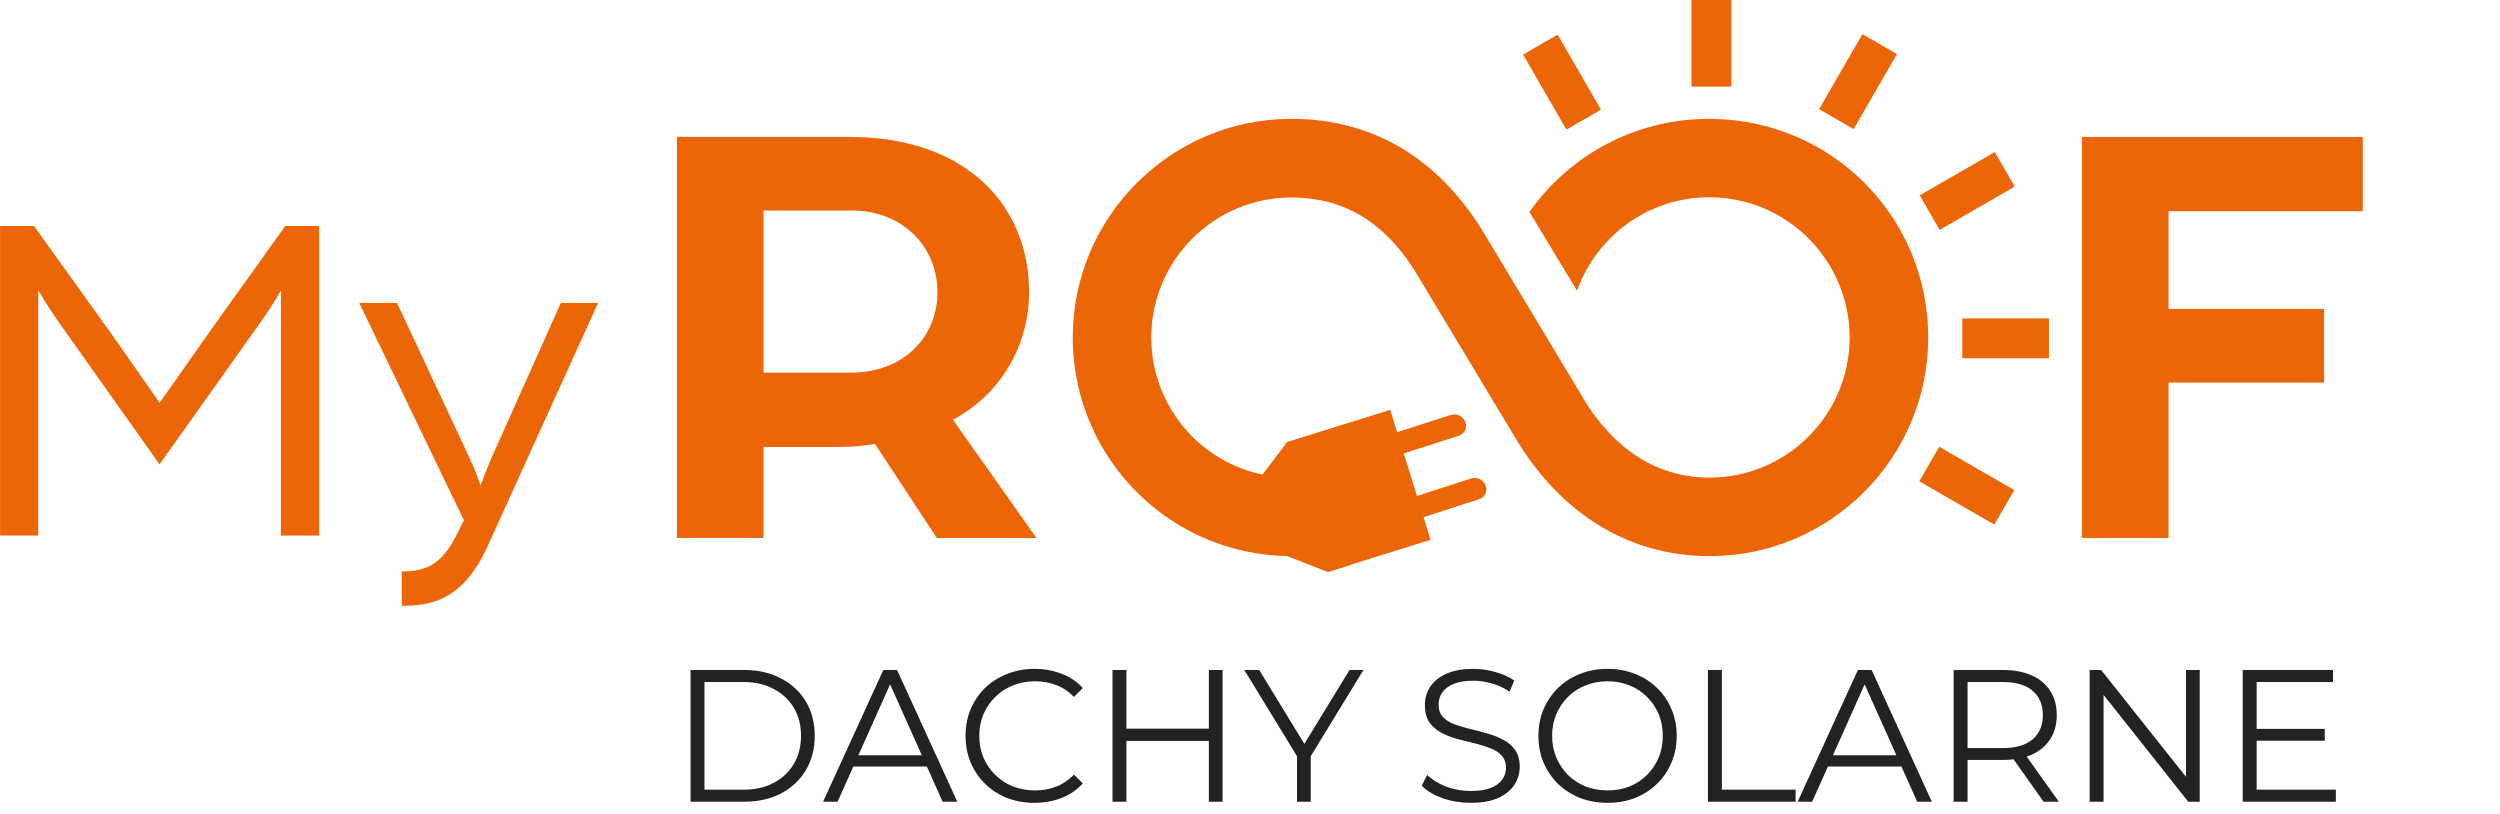
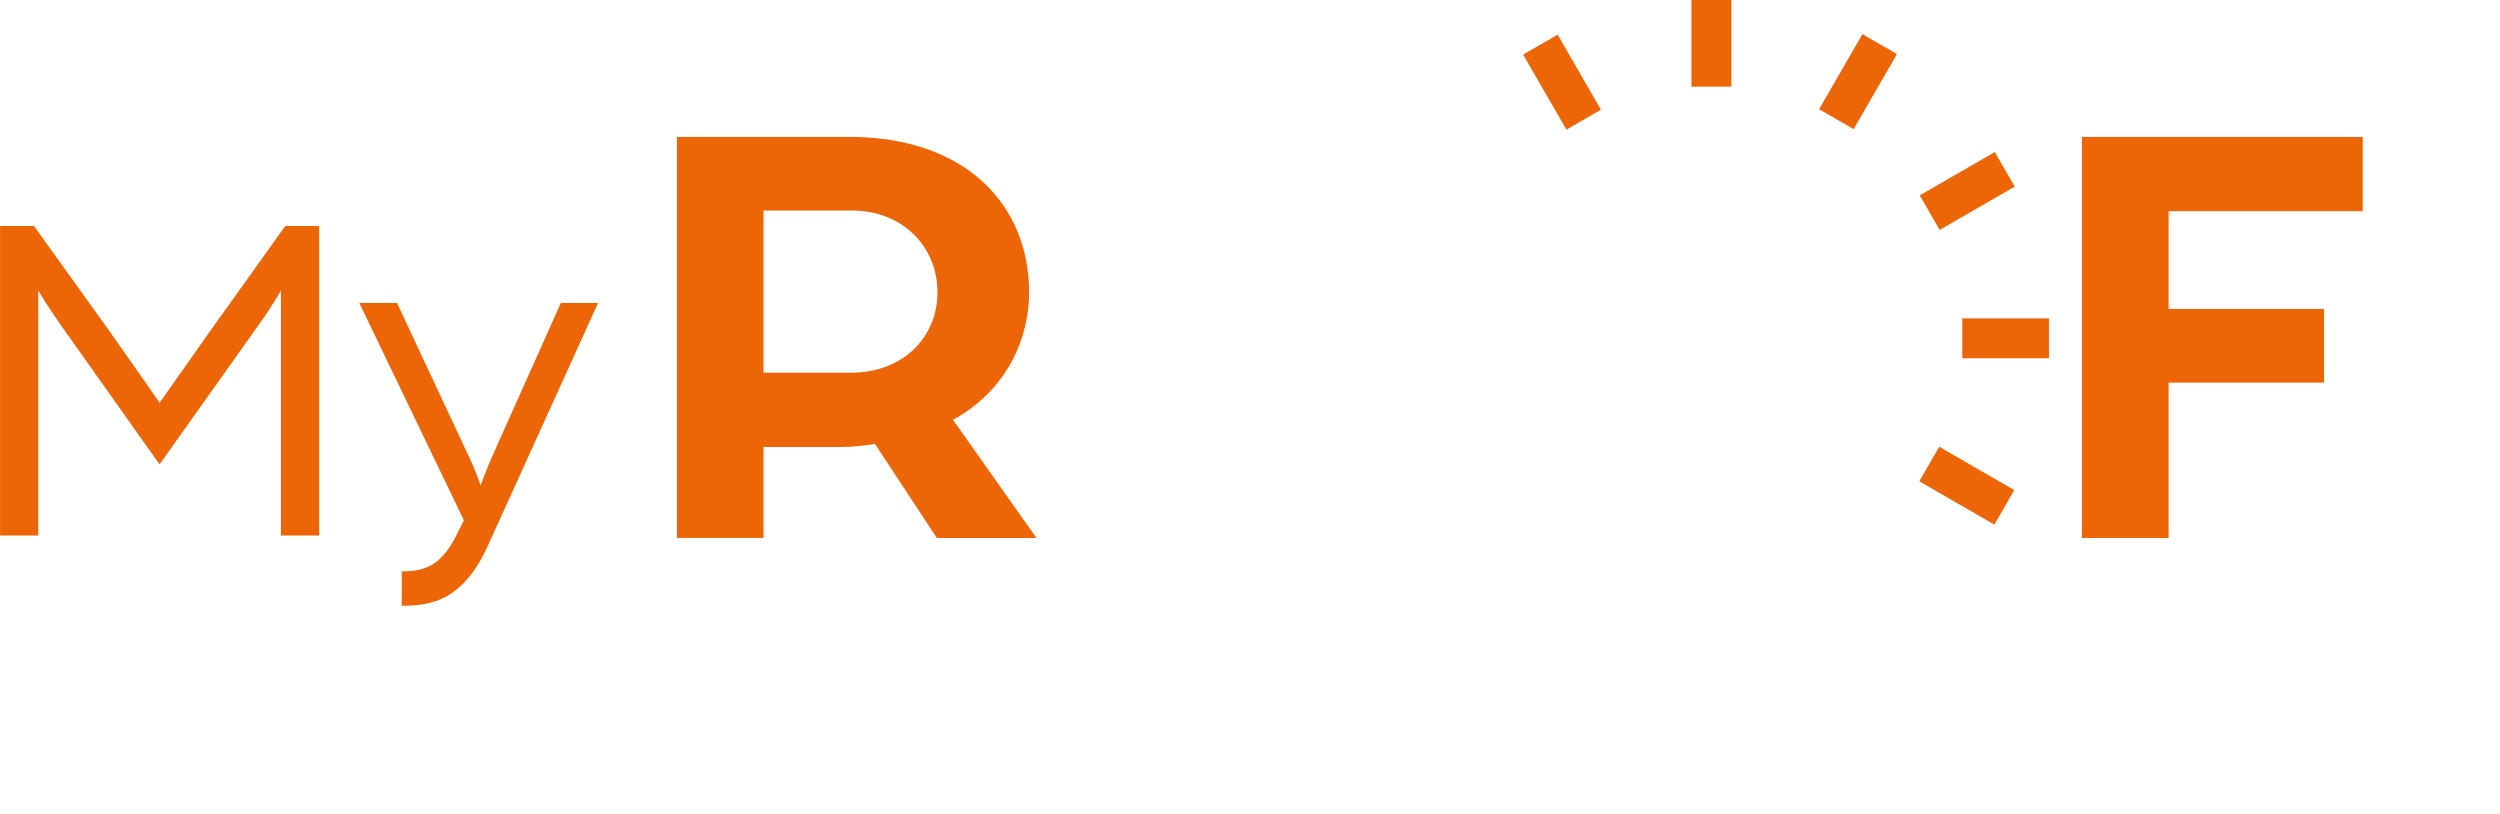
<svg xmlns="http://www.w3.org/2000/svg" width="129" height="42" viewBox="0 0 129 42" fill="none">
  <path d="M0 27.634H1.973V14.989C1.973 14.989 2.416 15.753 3.131 16.765L8.233 23.962L13.312 16.814C14.076 15.753 14.496 14.989 14.496 14.989V27.634H16.469V11.661H14.719L10.824 17.108C9.986 18.292 8.236 20.783 8.236 20.783C8.236 20.783 6.486 18.269 5.648 17.085L1.753 11.661H0.003V27.634H0ZM20.73 31.257C22.135 31.257 23.836 31.06 25.143 28.226L30.862 15.63H28.941L25.366 23.616C25.169 24.06 24.799 25.046 24.799 25.046C24.799 25.046 24.528 24.257 24.256 23.691L20.484 15.63H18.537L23.936 26.845L23.664 27.388C22.852 29.112 22.037 29.484 20.73 29.484V31.259V31.257Z" fill="#EC6608" />
  <path d="M34.928 27.759H39.399V23.064H43.392C43.999 23.064 44.542 23 45.149 22.906L48.342 27.761H53.485L49.172 21.66C51.727 20.287 53.101 17.733 53.101 15.081C53.101 10.64 49.908 7.063 43.807 7.063H34.928V27.759ZM39.399 19.231V10.863H43.966C46.554 10.863 48.373 12.716 48.373 15.078C48.373 17.44 46.554 19.229 43.932 19.229H39.397L39.399 19.231Z" fill="#EC6608" />
  <path d="M107.428 27.759H111.899V19.742H119.922V15.942H111.899V10.897H121.918V7.066H107.428V27.759Z" fill="#EC6608" />
-   <path d="M81.685 20.526C81.685 20.526 76.501 11.905 76.425 11.784C75.307 10.019 73.96 8.645 72.414 7.7C70.713 6.66 68.768 6.132 66.636 6.132C60.414 6.132 55.353 11.192 55.353 17.413C55.353 21.134 57.186 24.61 60.255 26.719C62.077 27.97 64.202 28.649 66.416 28.692L68.466 29.499L68.471 29.52L68.496 29.512L68.525 29.522L69.667 29.159V29.148L73.821 27.854L73.457 26.686L76.327 25.758C76.609 25.669 76.763 25.366 76.671 25.087C76.568 24.764 76.222 24.587 75.899 24.692L73.117 25.592L72.435 23.399L75.282 22.479C75.564 22.389 75.717 22.087 75.625 21.808C75.52 21.485 75.177 21.308 74.854 21.413L72.091 22.305L71.733 21.151L66.382 22.817L66.39 22.845L65.145 24.488C64.217 24.293 63.338 23.921 62.546 23.378C60.578 22.028 59.405 19.799 59.405 17.416C59.405 13.432 62.646 10.19 66.631 10.19C69.309 10.19 71.389 11.423 72.993 13.954C73.101 14.126 78.188 22.589 78.188 22.589L78.193 22.599C80.537 26.532 84.097 28.697 88.212 28.697C94.434 28.697 99.495 23.637 99.495 17.416C99.495 11.195 94.549 6.25 88.425 6.137C88.42 6.137 88.202 6.134 88.197 6.134C88.189 6.134 88.184 6.134 88.176 6.134C84.35 6.134 80.968 8.03 78.921 10.936L81.378 15.005C82.37 12.194 85.05 10.178 88.202 10.178C90.657 10.178 92.825 11.4 94.131 13.27C94.956 14.446 95.441 15.876 95.441 17.416C95.441 21.4 92.199 24.644 88.212 24.644C84.842 24.644 82.8 22.407 81.68 20.529" fill="#EC6608" />
  <path d="M89.337 0H87.279V4.471H89.337V0Z" fill="#EC6608" />
  <path d="M105.725 16.429H101.254V18.486H105.725V16.429Z" fill="#EC6608" />
  <path d="M80.374 1.788L78.592 2.816L80.828 6.688L82.609 5.66L80.374 1.788Z" fill="#EC6608" />
  <path d="M96.101 1.762L93.865 5.634L95.647 6.663L97.883 2.79L96.101 1.762Z" fill="#EC6608" />
  <path d="M102.931 7.846L99.059 10.081L100.087 11.863L103.96 9.627L102.931 7.846Z" fill="#EC6608" />
  <path d="M100.064 23.052L99.035 24.834L102.908 27.07L103.936 25.288L100.064 23.052Z" fill="#EC6608" />
-   <path d="M35.632 41.368V34.571H38.4C39.125 34.571 39.759 34.717 40.303 35.008C40.853 35.293 41.281 35.691 41.585 36.202C41.889 36.714 42.041 37.303 42.041 37.969C42.041 38.636 41.889 39.225 41.585 39.737C41.281 40.248 40.853 40.65 40.303 40.941C39.759 41.226 39.125 41.368 38.4 41.368H35.632ZM36.351 40.747H38.361C38.963 40.747 39.484 40.63 39.924 40.397C40.371 40.158 40.717 39.831 40.963 39.416C41.209 38.996 41.332 38.513 41.332 37.969C41.332 37.419 41.209 36.937 40.963 36.523C40.717 36.108 40.371 35.785 39.924 35.552C39.484 35.312 38.963 35.192 38.361 35.192H36.351V40.747ZM42.472 41.368L45.58 34.571H46.289L49.396 41.368H48.639L45.784 34.988H46.075L43.22 41.368H42.472ZM43.696 39.552L43.91 38.97H47.862L48.075 39.552H43.696ZM53.378 41.426C52.866 41.426 52.394 41.342 51.96 41.174C51.526 40.999 51.151 40.756 50.833 40.446C50.516 40.135 50.267 39.769 50.086 39.348C49.911 38.928 49.824 38.468 49.824 37.969C49.824 37.471 49.911 37.011 50.086 36.591C50.267 36.17 50.516 35.804 50.833 35.493C51.157 35.183 51.536 34.943 51.97 34.775C52.403 34.6 52.876 34.513 53.387 34.513C53.879 34.513 54.342 34.597 54.776 34.765C55.21 34.927 55.575 35.173 55.873 35.503L55.417 35.959C55.138 35.675 54.831 35.471 54.494 35.348C54.158 35.218 53.795 35.154 53.407 35.154C52.999 35.154 52.62 35.225 52.271 35.367C51.921 35.503 51.617 35.7 51.358 35.959C51.099 36.212 50.895 36.51 50.746 36.853C50.604 37.189 50.532 37.562 50.532 37.969C50.532 38.377 50.604 38.753 50.746 39.096C50.895 39.433 51.099 39.73 51.358 39.989C51.617 40.242 51.921 40.439 52.271 40.582C52.62 40.718 52.999 40.785 53.407 40.785C53.795 40.785 54.158 40.721 54.494 40.591C54.831 40.462 55.138 40.255 55.417 39.97L55.873 40.426C55.575 40.756 55.21 41.006 54.776 41.174C54.342 41.342 53.876 41.426 53.378 41.426ZM62.377 34.571H63.086V41.368H62.377V34.571ZM58.123 41.368H57.405V34.571H58.123V41.368ZM62.445 38.232H58.046V37.6H62.445V38.232ZM66.926 41.368V38.843L67.091 39.29L64.207 34.571H64.974L67.508 38.717H67.101L69.635 34.571H70.354L67.47 39.29L67.635 38.843V41.368H66.926ZM75.883 41.426C75.379 41.426 74.893 41.346 74.427 41.184C73.967 41.015 73.611 40.802 73.359 40.543L73.64 39.989C73.88 40.222 74.2 40.42 74.602 40.582C75.01 40.737 75.437 40.815 75.883 40.815C76.311 40.815 76.657 40.763 76.922 40.659C77.194 40.549 77.392 40.404 77.515 40.222C77.644 40.041 77.709 39.84 77.709 39.62C77.709 39.355 77.631 39.141 77.476 38.979C77.327 38.818 77.13 38.691 76.884 38.601C76.638 38.504 76.366 38.419 76.068 38.348C75.77 38.277 75.472 38.203 75.175 38.125C74.877 38.041 74.602 37.931 74.349 37.795C74.103 37.659 73.903 37.481 73.747 37.261C73.598 37.034 73.524 36.739 73.524 36.377C73.524 36.04 73.611 35.733 73.786 35.455C73.967 35.17 74.243 34.943 74.612 34.775C74.981 34.6 75.453 34.513 76.029 34.513C76.411 34.513 76.79 34.568 77.165 34.678C77.541 34.781 77.865 34.927 78.136 35.115L77.894 35.688C77.602 35.493 77.291 35.351 76.961 35.26C76.638 35.17 76.324 35.124 76.019 35.124C75.612 35.124 75.275 35.179 75.01 35.289C74.744 35.4 74.547 35.548 74.417 35.736C74.294 35.917 74.233 36.124 74.233 36.358C74.233 36.623 74.307 36.837 74.456 36.998C74.612 37.16 74.812 37.286 75.058 37.377C75.311 37.468 75.586 37.549 75.883 37.62C76.181 37.691 76.476 37.769 76.767 37.853C77.065 37.937 77.337 38.047 77.583 38.183C77.835 38.313 78.036 38.487 78.185 38.708C78.34 38.928 78.418 39.216 78.418 39.572C78.418 39.902 78.327 40.209 78.146 40.494C77.965 40.773 77.686 40.999 77.311 41.174C76.942 41.342 76.466 41.426 75.883 41.426ZM82.955 41.426C82.444 41.426 81.968 41.342 81.528 41.174C81.094 40.999 80.715 40.756 80.391 40.446C80.074 40.129 79.825 39.763 79.644 39.348C79.469 38.928 79.382 38.468 79.382 37.969C79.382 37.471 79.469 37.015 79.644 36.6C79.825 36.18 80.074 35.814 80.391 35.503C80.715 35.186 81.094 34.943 81.528 34.775C81.961 34.6 82.437 34.513 82.955 34.513C83.466 34.513 83.939 34.6 84.373 34.775C84.806 34.943 85.182 35.183 85.499 35.493C85.823 35.804 86.072 36.17 86.247 36.591C86.428 37.011 86.519 37.471 86.519 37.969C86.519 38.468 86.428 38.928 86.247 39.348C86.072 39.769 85.823 40.135 85.499 40.446C85.182 40.756 84.806 40.999 84.373 41.174C83.939 41.342 83.466 41.426 82.955 41.426ZM82.955 40.785C83.363 40.785 83.738 40.718 84.081 40.582C84.431 40.439 84.732 40.242 84.984 39.989C85.243 39.73 85.444 39.433 85.587 39.096C85.729 38.753 85.8 38.377 85.8 37.969C85.8 37.562 85.729 37.189 85.587 36.853C85.444 36.51 85.243 36.212 84.984 35.959C84.732 35.7 84.431 35.503 84.081 35.367C83.738 35.225 83.363 35.154 82.955 35.154C82.547 35.154 82.168 35.225 81.819 35.367C81.469 35.503 81.165 35.7 80.906 35.959C80.654 36.212 80.453 36.51 80.304 36.853C80.162 37.189 80.09 37.562 80.09 37.969C80.09 38.371 80.162 38.743 80.304 39.086C80.453 39.429 80.654 39.73 80.906 39.989C81.165 40.242 81.469 40.439 81.819 40.582C82.168 40.718 82.547 40.785 82.955 40.785ZM88.129 41.368V34.571H88.848V40.747H92.654V41.368H88.129ZM92.76 41.368L95.867 34.571H96.576L99.683 41.368H98.926L96.071 34.988H96.362L93.508 41.368H92.76ZM93.984 39.552L94.197 38.97H98.149L98.363 39.552H93.984ZM100.808 41.368V34.571H103.352C103.928 34.571 104.423 34.665 104.838 34.852C105.252 35.034 105.569 35.299 105.789 35.649C106.016 35.992 106.129 36.409 106.129 36.901C106.129 37.38 106.016 37.795 105.789 38.144C105.569 38.487 105.252 38.753 104.838 38.941C104.423 39.122 103.928 39.212 103.352 39.212H101.206L101.526 38.882V41.368H100.808ZM105.449 41.368L103.702 38.902H104.478L106.236 41.368H105.449ZM101.526 38.941L101.206 38.601H103.333C104.012 38.601 104.527 38.452 104.877 38.154C105.233 37.856 105.411 37.439 105.411 36.901C105.411 36.358 105.233 35.937 104.877 35.639C104.527 35.341 104.012 35.192 103.333 35.192H101.206L101.526 34.852V38.941ZM107.825 41.368V34.571H108.418L113.108 40.475H112.797V34.571H113.506V41.368H112.913L108.233 35.464H108.544V41.368H107.825ZM116.365 37.61H119.958V38.222H116.365V37.61ZM116.443 40.747H120.531V41.368H115.724V34.571H120.385V35.192H116.443V40.747Z" fill="#222222" />
</svg>